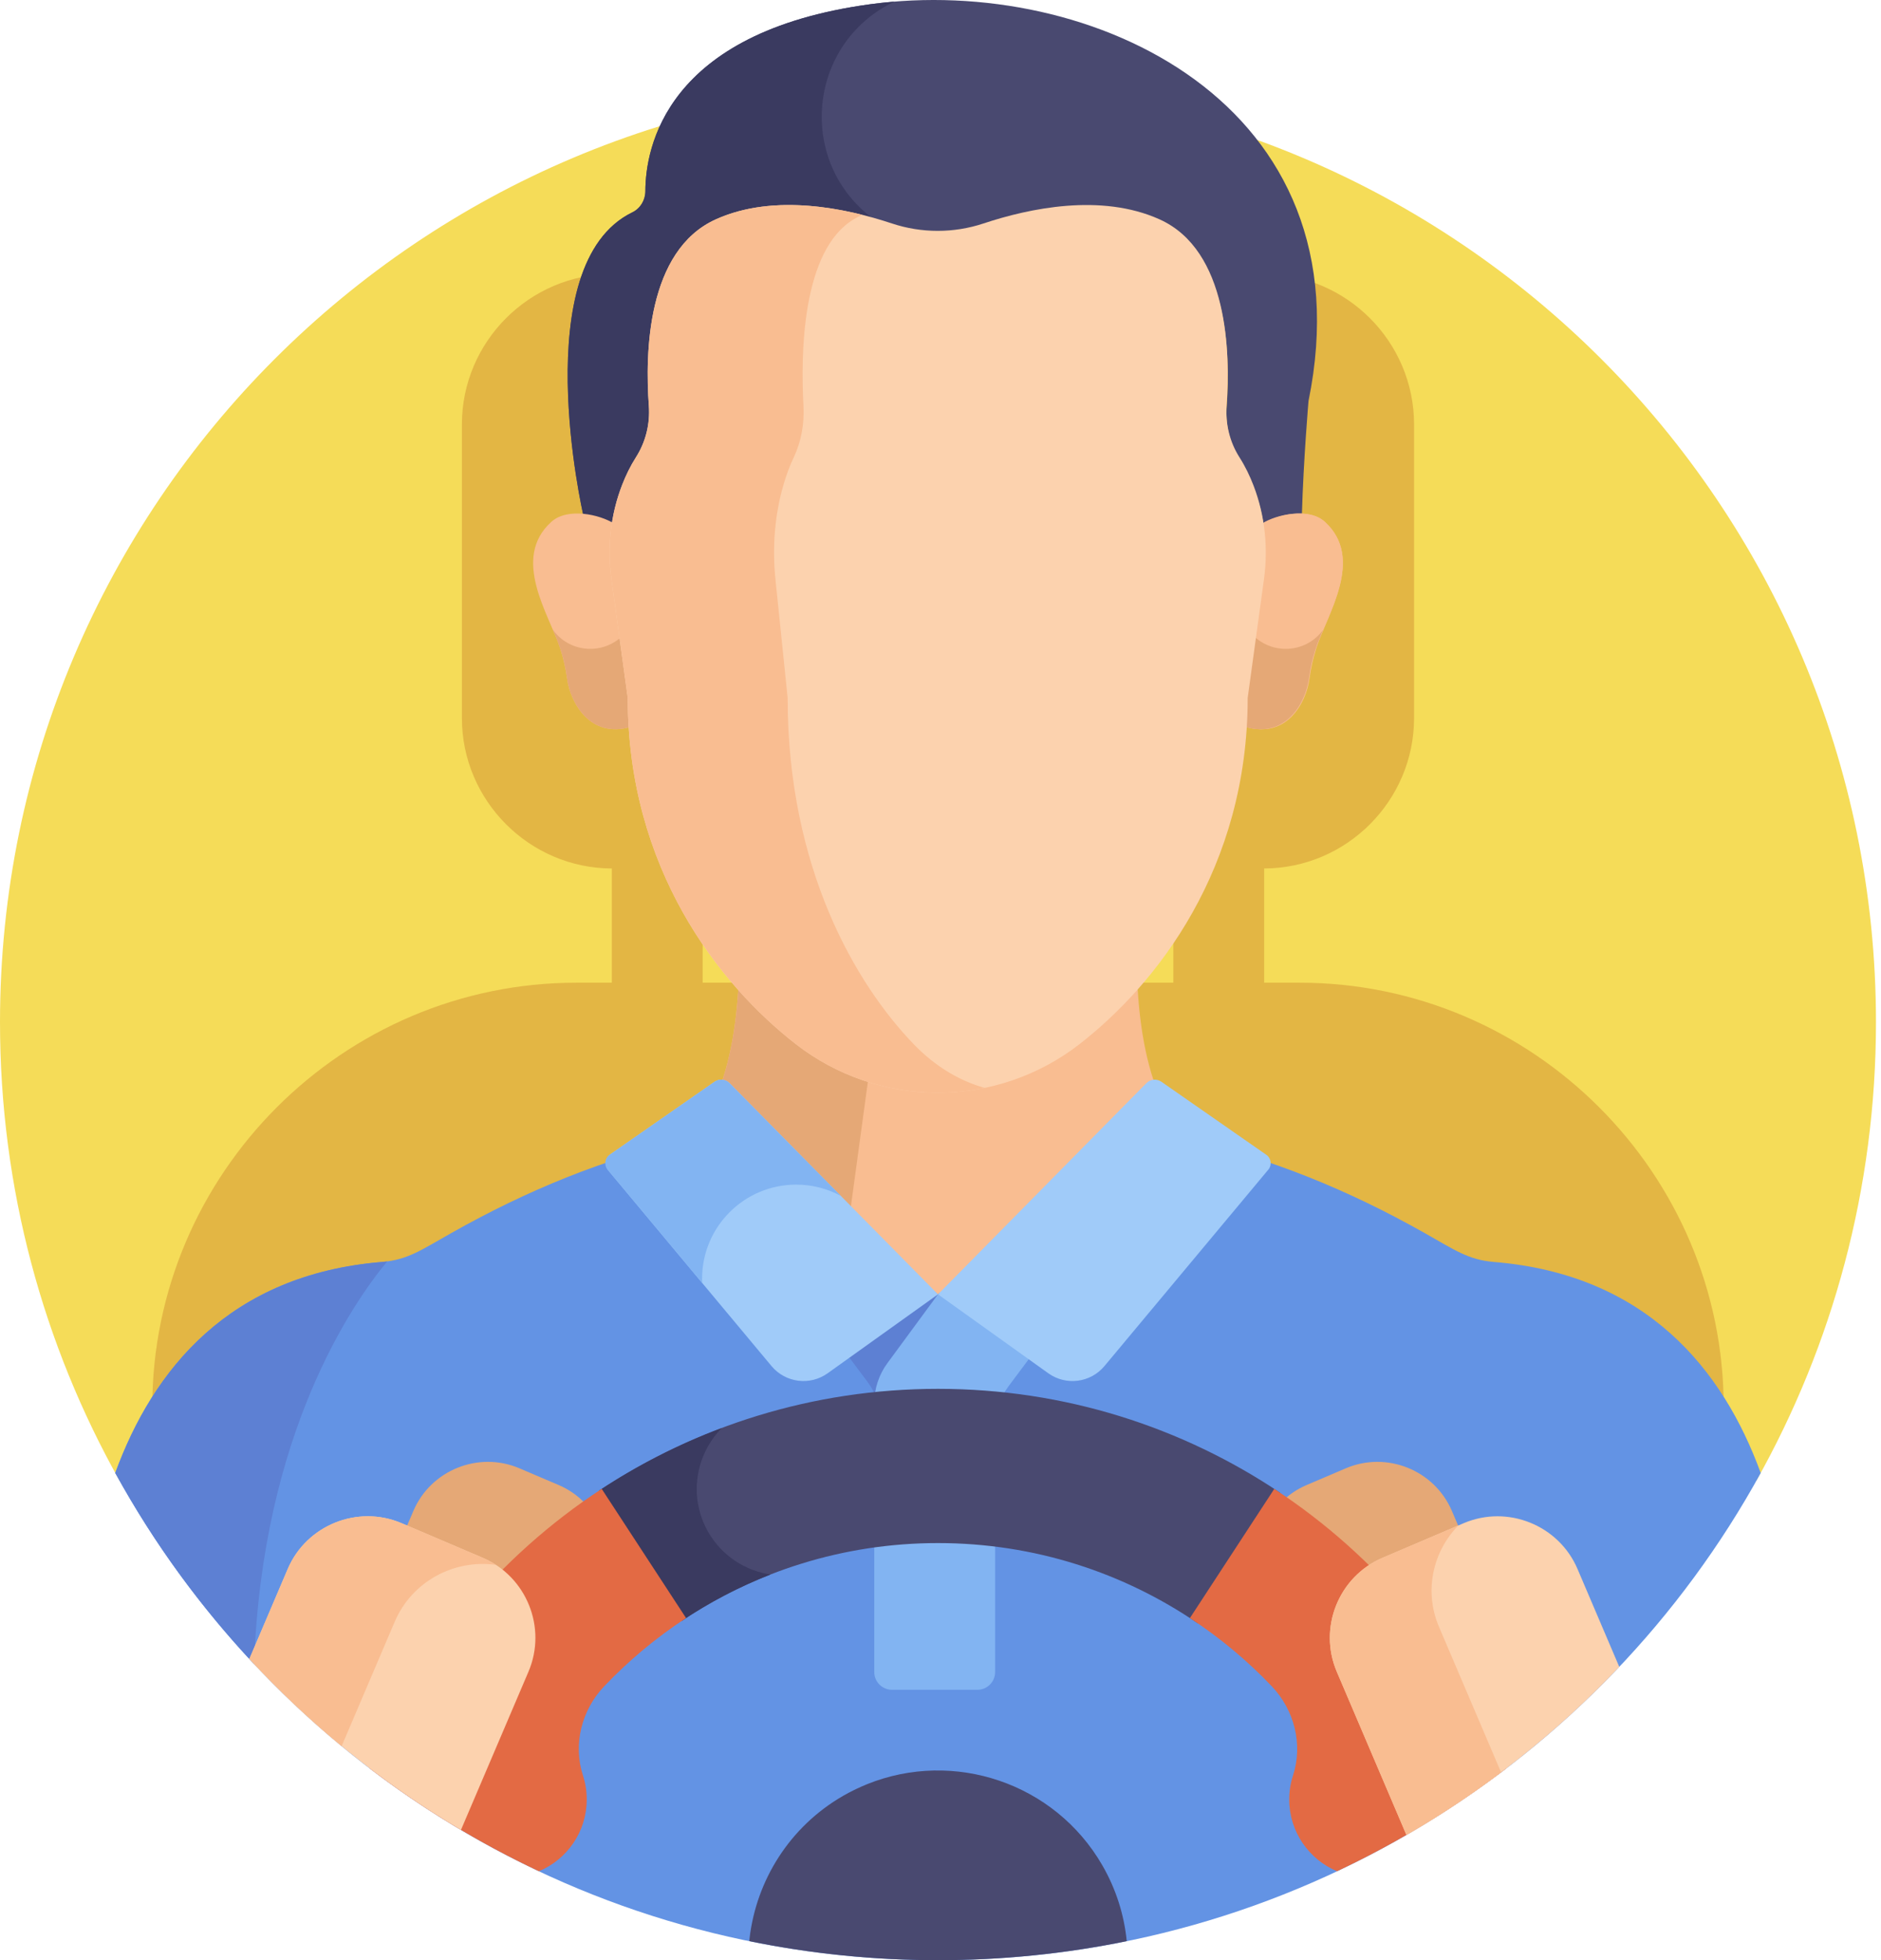
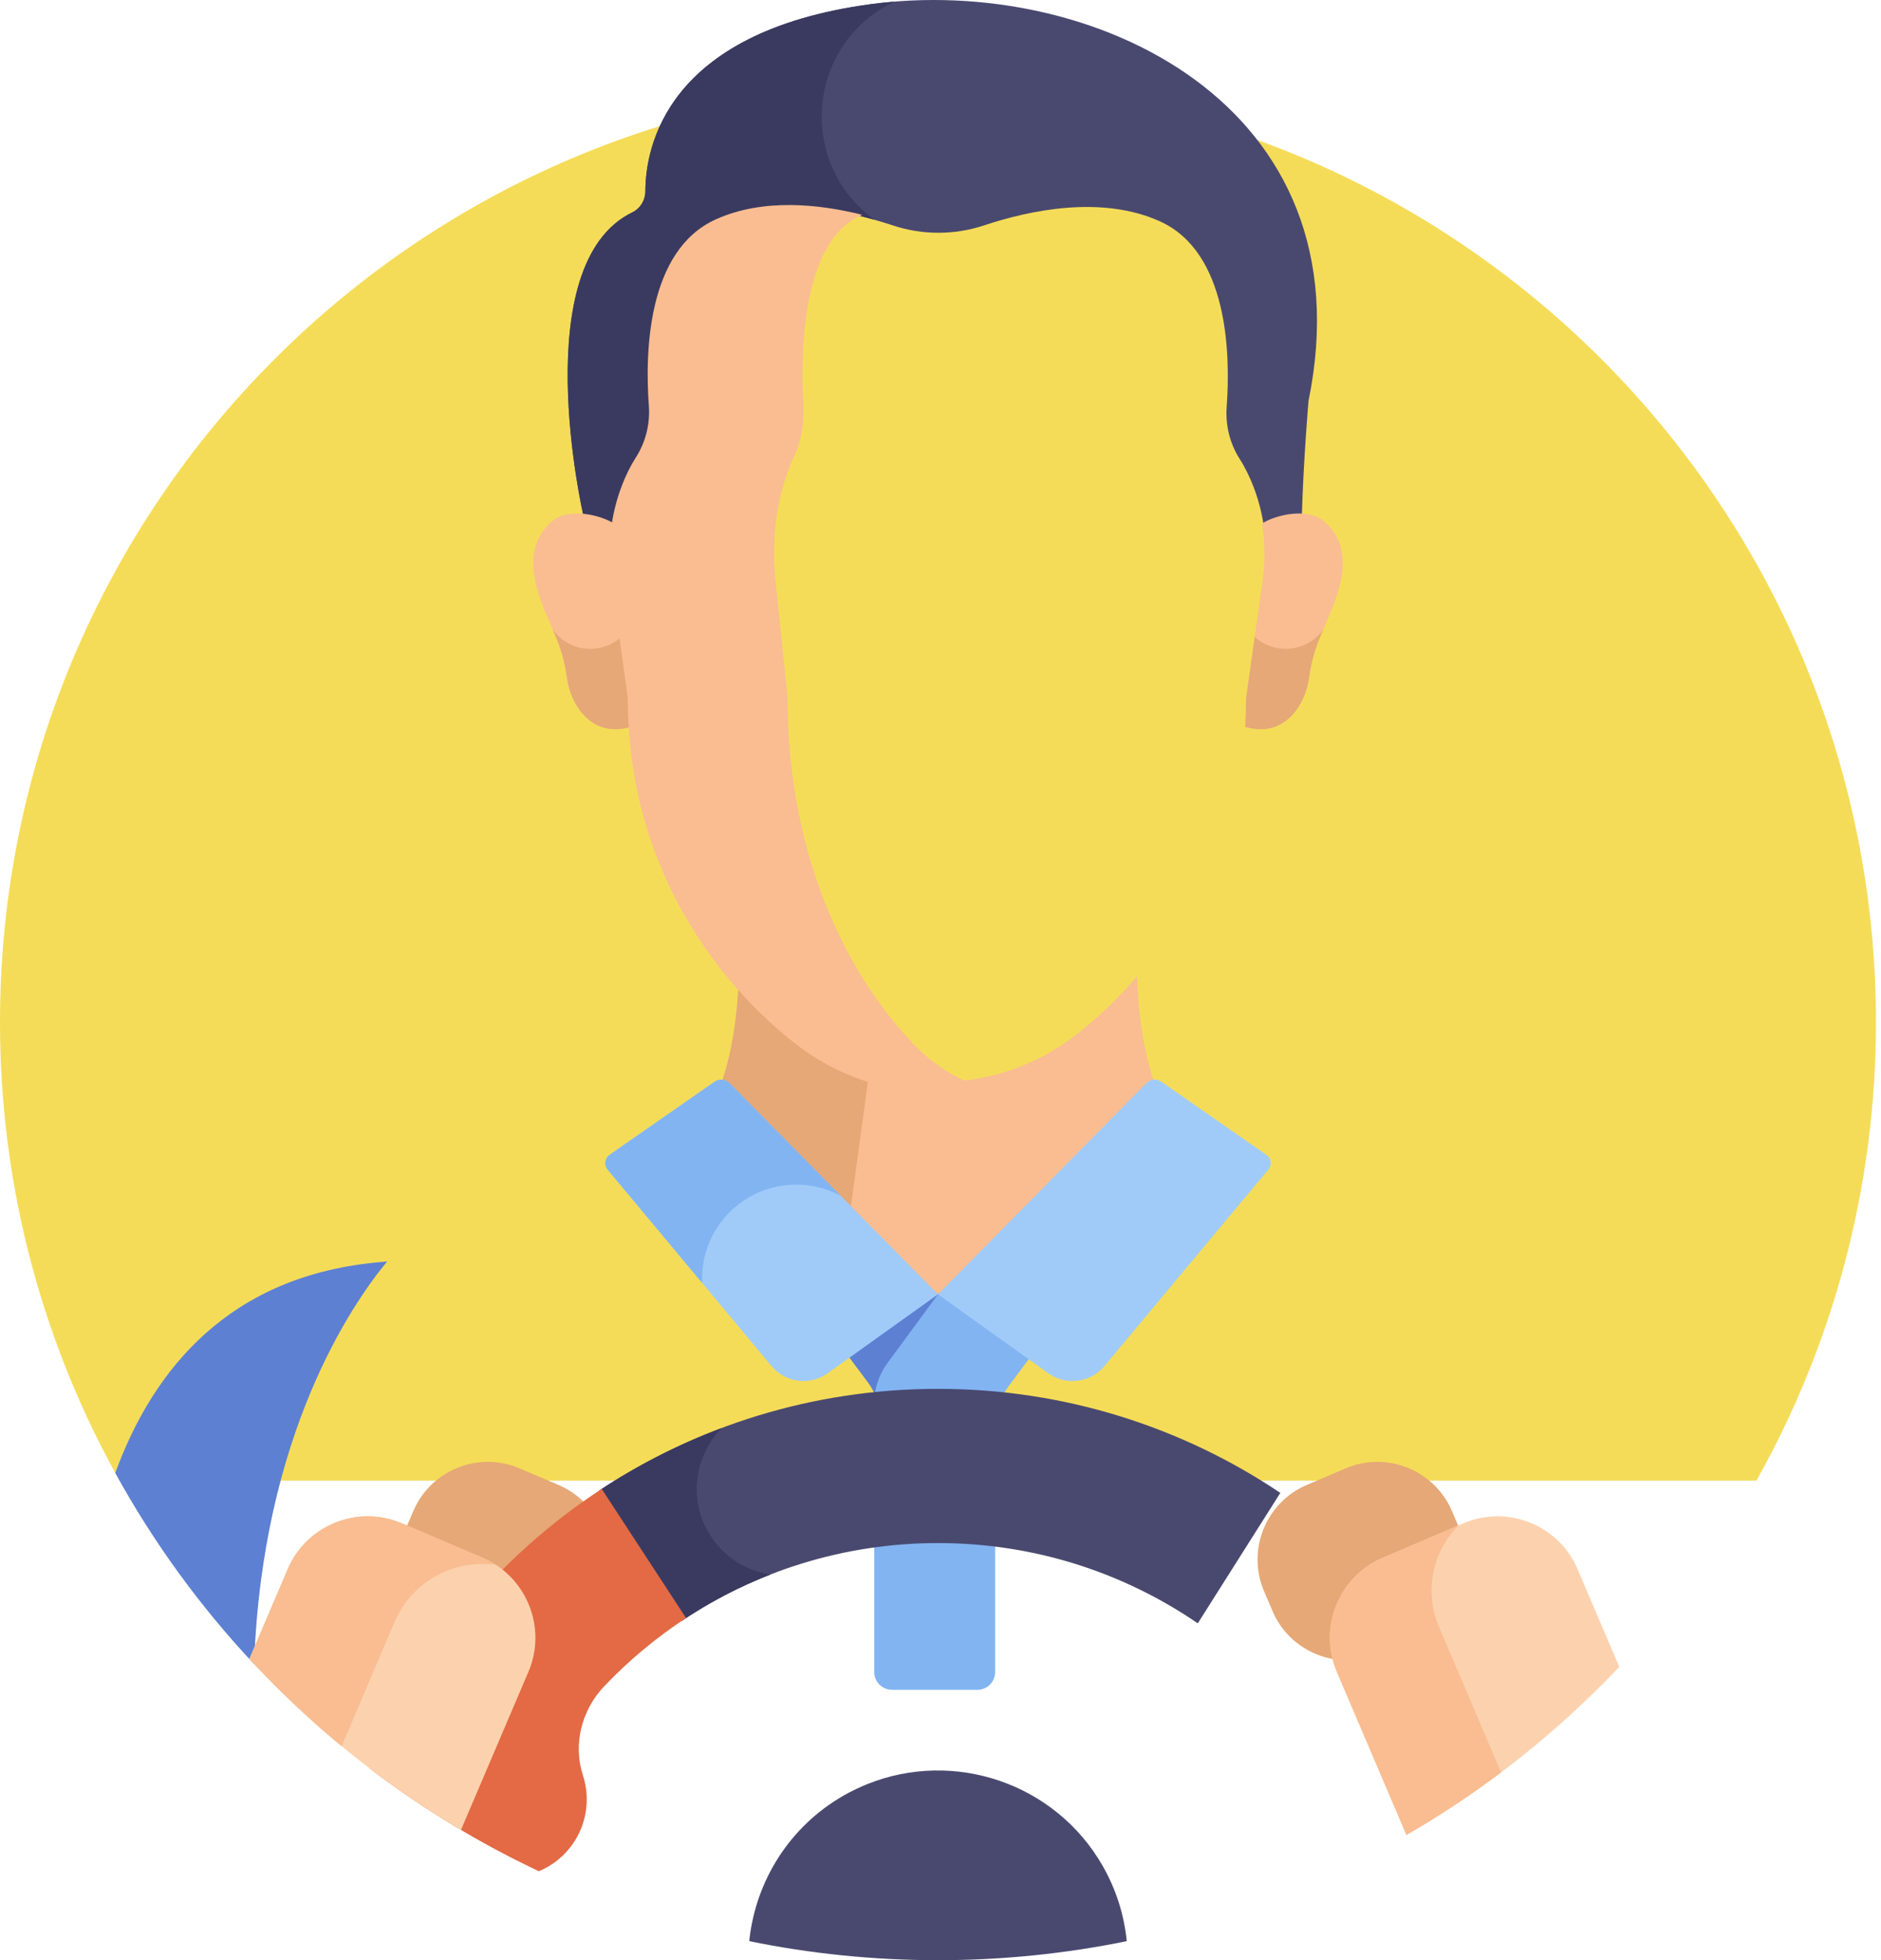
<svg xmlns="http://www.w3.org/2000/svg" width="190" height="198" viewBox="0 0 190 198" fill="none">
  <path d="M177.418 149.559C185.104 135.866 189.492 120.074 189.492 103.254C189.492 50.927 147.073 8.508 94.746 8.508C42.419 8.508 0 50.927 0 103.254C0 120.074 4.388 135.866 12.075 149.559H177.418Z" fill="#F5DC58" />
-   <path d="M131.277 99.263H127.691V87.726C136.025 87.699 142.835 80.874 142.835 72.534V42.866C142.835 34.51 135.998 27.673 127.642 27.673H61.85C53.494 27.673 46.657 34.51 46.657 42.866V72.534C46.657 80.874 53.467 87.699 61.801 87.726V99.263H58.216C34.658 99.263 15.383 118.538 15.383 142.096V149.559H174.11V142.096C174.11 118.538 154.835 99.263 131.277 99.263ZM118.517 99.263H70.975V87.728H118.517V99.263Z" fill="#E3B644" />
-   <path d="M177.85 148.785C174.043 138.354 166.325 128.731 150.899 127.47C148.303 127.258 146.923 126.251 143.864 124.527C136.245 120.23 128.44 117.027 119.915 115.06C118.713 113.858 117.791 112.323 117.081 110.625L94.746 131.1L72.121 111.271C71.491 112.63 70.713 113.865 69.747 114.88C69.691 114.94 69.635 115.002 69.577 115.06C61.033 117.032 53.266 120.22 45.628 124.527C42.569 126.252 41.189 127.258 38.593 127.471C23.167 128.732 15.449 138.355 11.642 148.786C27.746 178.116 58.923 198 94.746 198C130.569 198 161.746 178.116 177.85 148.785Z" fill="#6393E4" />
  <path d="M114.858 98.624C112.826 100.99 110.695 102.969 108.658 104.551C104.689 107.633 99.79 109.307 94.746 109.307C89.702 109.307 84.804 107.633 80.835 104.551C78.798 102.969 76.666 100.99 74.635 98.624C74.504 102.399 73.936 107.354 72.122 111.27L94.746 131.099L117.081 110.625C115.492 106.821 114.981 102.194 114.858 98.624Z" fill="#F9BD91" />
  <path d="M74.634 98.624C74.504 102.399 73.936 107.354 72.121 111.27L85.763 123.226L87.806 108.219C85.3 107.416 82.936 106.183 80.835 104.551C78.798 102.969 76.665 100.99 74.634 98.624Z" fill="#E5A876" />
  <path d="M11.642 148.785C15.5 155.812 20.224 162.294 25.668 168.093C26.486 144.895 35.547 131.72 39.112 127.415C38.944 127.437 38.772 127.456 38.593 127.471C23.167 128.731 15.449 138.354 11.642 148.785Z" fill="#5D80D3" />
  <path d="M61.968 52.885L61.967 52.886L61.968 52.885Z" fill="#494970" />
  <path d="M87.889 0.43C67.168 3.254 65.198 15.002 65.189 19.312C65.187 20.216 64.686 21.054 63.873 21.449C53.095 26.693 58.906 51.964 58.906 51.964C59.989 52.037 61.122 52.475 61.967 52.884C62.173 51.596 62.511 50.329 62.988 49.103C63.352 48.169 63.806 47.226 64.374 46.335C65.36 44.788 65.809 42.964 65.675 41.14C65.288 35.868 65.475 25.48 72.433 22.349C78.329 19.696 85.561 21.232 90.173 22.765C93.168 23.762 96.412 23.762 99.407 22.765C104.019 21.232 111.251 19.696 117.146 22.349C124.086 25.471 124.291 35.809 123.908 41.095C123.775 42.933 124.212 44.776 125.205 46.334C125.791 47.254 126.257 48.23 126.626 49.193C127.085 50.391 127.412 51.628 127.614 52.884C128.679 52.368 130.201 51.806 131.504 51.99C131.663 46.464 132.173 40.507 132.173 40.507C138.314 10.432 110.201 -2.61 87.889 0.43Z" fill="#494970" />
  <path d="M61.968 52.885L61.967 52.886L61.968 52.885Z" fill="#3A3A60" />
  <path d="M90.355 0.164C89.527 0.232 88.704 0.32 87.889 0.43C67.168 3.254 65.198 15.002 65.189 19.313C65.187 20.217 64.686 21.055 63.873 21.45C53.095 26.693 58.906 51.965 58.906 51.965C59.989 52.037 61.122 52.475 61.967 52.885C63.003 46.431 66.028 45.942 65.675 41.141C65.288 35.869 65.475 25.48 72.433 22.349C77.598 20.025 83.787 20.916 88.343 22.203C80.408 16.482 81.512 4.351 90.355 0.164Z" fill="#3A3A60" />
-   <path d="M133.833 52.708C132.219 51.229 129.004 51.978 127.614 52.884C127.918 54.781 127.935 56.721 127.672 58.636L126.032 70.583C126.032 71.546 126.001 72.491 125.946 73.419C129.946 74.626 131.932 71.035 132.267 68.571C132.411 67.51 132.647 66.464 132.973 65.444C134.038 62.121 137.876 56.414 133.833 52.708Z" fill="#F9BD91" />
  <path d="M133.801 52.708C132.159 51.229 128.888 51.978 127.473 52.884C127.783 54.781 127.801 56.721 127.533 58.636L125.864 70.583C125.864 71.546 125.833 72.491 125.776 73.419C129.846 74.626 131.868 71.035 132.208 68.571C132.355 67.51 132.595 66.464 132.927 65.444C134.01 62.121 137.915 56.414 133.801 52.708Z" fill="#F9BD91" />
  <path d="M126.737 64.334L125.864 70.583C125.864 71.546 125.833 72.491 125.776 73.419C129.846 74.626 131.868 71.035 132.208 68.571C132.523 66.29 133.1 64.889 133.652 63.608C132.036 65.865 128.794 66.199 126.737 64.334Z" fill="#E5A876" />
  <path d="M55.695 52.708C57.337 51.229 60.608 51.978 62.022 52.884C61.712 54.781 61.695 56.721 61.962 58.636L63.631 70.583C63.631 71.546 63.662 72.491 63.719 73.419C59.649 74.626 57.628 71.035 57.287 68.571C57.141 67.51 56.901 66.464 56.569 65.444C55.486 62.121 51.581 56.414 55.695 52.708Z" fill="#F9BD91" />
  <path d="M62.759 64.334L63.632 70.583C63.632 71.546 63.662 72.491 63.719 73.419C59.649 74.626 57.628 71.035 57.287 68.571C56.972 66.29 56.396 64.889 55.844 63.608C57.46 65.865 60.702 66.199 62.759 64.334Z" fill="#E5A876" />
-   <path d="M126.624 49.058C126.254 48.092 125.787 47.115 125.199 46.193C124.204 44.63 123.766 42.784 123.9 40.942C124.283 35.644 124.078 25.283 117.123 22.154C111.215 19.495 103.968 21.035 99.346 22.571C96.344 23.569 93.091 23.569 90.09 22.571C85.468 21.035 78.221 19.495 72.313 22.154C65.339 25.292 65.152 35.703 65.54 40.987C65.674 42.815 65.224 44.643 64.236 46.193C63.667 47.087 63.212 48.032 62.847 48.968C61.665 52.003 61.321 55.295 61.764 58.519L63.408 70.495C63.408 87.712 72.598 99.415 80.416 105.485C84.496 108.654 89.532 110.375 94.718 110.375C99.904 110.375 104.94 108.654 109.021 105.485C116.838 99.415 126.029 87.712 126.029 70.495L127.672 58.522C128.11 55.33 127.778 52.07 126.624 49.058Z" fill="#FCD2AE" />
  <path d="M92.305 105.485C86.447 99.415 79.56 87.712 79.56 70.495L78.328 58.519C77.996 55.295 78.254 52.003 79.14 48.968C79.413 48.032 79.754 47.086 80.181 46.193C80.921 44.643 81.258 42.815 81.158 40.987C80.867 35.703 81.007 25.292 86.233 22.154C86.515 21.985 86.8 21.833 87.089 21.697C82.67 20.592 77.06 20.018 72.313 22.154C65.339 25.292 65.152 35.703 65.54 40.987C65.675 42.815 65.225 44.643 64.237 46.193C63.667 47.087 63.212 48.032 62.848 48.968C61.666 52.003 61.322 55.295 61.764 58.519L63.408 70.495C63.408 87.712 72.599 99.415 80.416 105.485C84.497 108.654 89.532 110.375 94.718 110.375C96.323 110.375 97.913 110.21 99.466 109.888C96.87 109.171 94.417 107.674 92.305 105.485Z" fill="#F9BD91" />
  <path d="M94.945 130.559L94.746 130.742L94.41 130.447L84.123 134.894L87.62 139.572C88.152 140.283 88.534 141.088 88.756 141.937L96.7 132.946L94.945 130.559Z" fill="#5D80D3" />
  <path d="M73.694 109.409C73.289 109 72.648 108.941 72.176 109.269L61.673 116.581C61.129 116.96 61.026 117.724 61.451 118.233L77.933 137.989C79.341 139.677 81.813 139.993 83.602 138.714L94.746 130.742L73.694 109.409Z" fill="#A0CBF9" />
  <path d="M73.694 109.409C73.289 109 72.648 108.941 72.176 109.269L61.577 116.648C61.084 116.991 60.991 117.682 61.376 118.143L70.928 129.594C70.922 129.451 70.918 129.307 70.918 129.162C70.918 123.914 75.172 119.659 80.42 119.659C82.053 119.659 83.589 120.072 84.931 120.797L73.694 109.409Z" fill="#82B4F2" />
  <path d="M94.746 130.742L89.637 137.691C88.774 138.865 88.308 140.285 88.308 141.743V168.891C88.308 169.883 89.112 170.687 90.104 170.687H98.723C99.715 170.687 100.519 169.883 100.519 168.891V144.11C100.519 142.634 100.997 141.198 101.88 140.015L105.377 135.337L94.746 130.742Z" fill="#82B4F2" />
  <path d="M117.315 109.269C116.843 108.941 116.202 108.999 115.798 109.409L94.746 130.742L105.891 138.715C107.679 139.994 110.151 139.677 111.56 137.989L128.116 118.143C128.5 117.683 128.408 116.991 127.915 116.649L117.315 109.269Z" fill="#A0CBF9" />
  <path d="M143.216 165.368L139.259 167.056C135.128 168.818 130.307 166.88 128.545 162.749L127.678 160.717C125.916 156.586 127.853 151.765 131.984 150.002L135.941 148.314C140.072 146.552 144.893 148.49 146.656 152.621L147.523 154.653C149.285 158.784 147.347 163.605 143.216 165.368Z" fill="#E5A876" />
  <path d="M45.194 165.368L49.151 167.056C53.282 168.818 58.103 166.88 59.866 162.749L60.733 160.717C62.495 156.586 60.557 151.765 56.426 150.002L52.469 148.314C48.338 146.552 43.517 148.49 41.755 152.621L40.888 154.653C39.126 158.784 41.063 163.605 45.194 165.368Z" fill="#E5A876" />
  <path d="M68.852 163.734C76.254 158.766 85.161 155.866 94.746 155.866C104.483 155.866 113.518 158.86 120.988 163.973L129.326 150.797C119.441 144.16 107.546 140.287 94.746 140.287C82.097 140.287 70.333 144.071 60.519 150.565L68.852 163.734Z" fill="#494970" />
  <path d="M71.549 154.769C69.533 151.276 70.206 146.977 72.914 144.243C68.526 145.892 64.371 148.016 60.519 150.565L68.852 163.734C71.644 161.86 74.65 160.282 77.825 159.042C75.284 158.657 72.934 157.168 71.549 154.769Z" fill="#3A3A60" />
-   <path d="M128.714 150.394L120.193 163.44C123.211 165.416 125.987 167.73 128.464 170.333C130.739 172.725 131.632 176.196 130.609 179.334C130.359 180.099 130.225 180.914 130.225 181.762C130.225 185.035 132.226 187.826 135.041 189.008C135.046 189.01 135.051 189.013 135.056 189.015C141.133 186.154 146.856 182.666 152.143 178.634C147.33 167.029 139.106 157.195 128.714 150.394Z" fill="#E36A44" />
  <path d="M37.35 178.634C42.637 182.666 48.359 186.154 54.437 189.015C54.44 189.013 54.443 189.012 54.447 189.01C57.266 187.828 59.267 185.034 59.267 181.762C59.267 180.914 59.132 180.098 58.883 179.334C57.86 176.196 58.754 172.724 61.028 170.333C63.505 167.73 66.281 165.415 69.299 163.439L60.778 150.393C50.386 157.195 42.162 167.029 37.35 178.634Z" fill="#E36A44" />
  <path d="M94.746 198C101.278 198 107.654 197.336 113.813 196.077C113.554 193.453 112.748 190.843 111.346 188.414C106.525 180.063 96.326 176.715 87.624 180.205C87.595 180.217 87.567 180.23 87.538 180.241C87.194 180.381 86.853 180.533 86.514 180.694C86.43 180.734 86.344 180.774 86.26 180.816C85.891 180.998 85.524 181.189 85.163 181.398C79.728 184.536 76.41 189.952 75.718 195.75C75.705 195.859 75.696 195.969 75.685 196.078C81.842 197.336 88.217 198 94.746 198Z" fill="#494970" />
  <path d="M147.843 153.86L139.652 157.354C135.217 159.246 133.137 164.422 135.028 168.857L142.066 185.353C150.039 180.748 157.276 175.015 163.564 168.372L159.345 158.483C157.453 154.049 152.277 151.968 147.843 153.86Z" fill="#FCD2AE" />
  <path d="M139.652 157.354C135.217 159.246 133.137 164.422 135.028 168.857L142.066 185.353C145.385 183.436 148.577 181.323 151.626 179.03L145.346 164.31C143.819 160.731 144.73 156.7 147.317 154.084L139.652 157.354Z" fill="#F9BD91" />
  <path d="M48.759 157.354L40.568 153.86C36.133 151.968 30.957 154.049 29.065 158.483L25.186 167.575C31.419 174.312 38.617 180.14 46.562 184.842L53.382 168.857C55.274 164.422 53.194 159.246 48.759 157.354Z" fill="#FCD2AE" />
  <path d="M40.568 153.86C36.133 151.968 30.957 154.049 29.065 158.483L25.186 167.575C28.092 170.715 31.202 173.662 34.505 176.386L39.87 163.811C41.61 159.733 45.877 157.479 50.08 158.068C49.665 157.799 49.228 157.555 48.759 157.354L40.568 153.86Z" fill="#F9BD91" />
</svg>